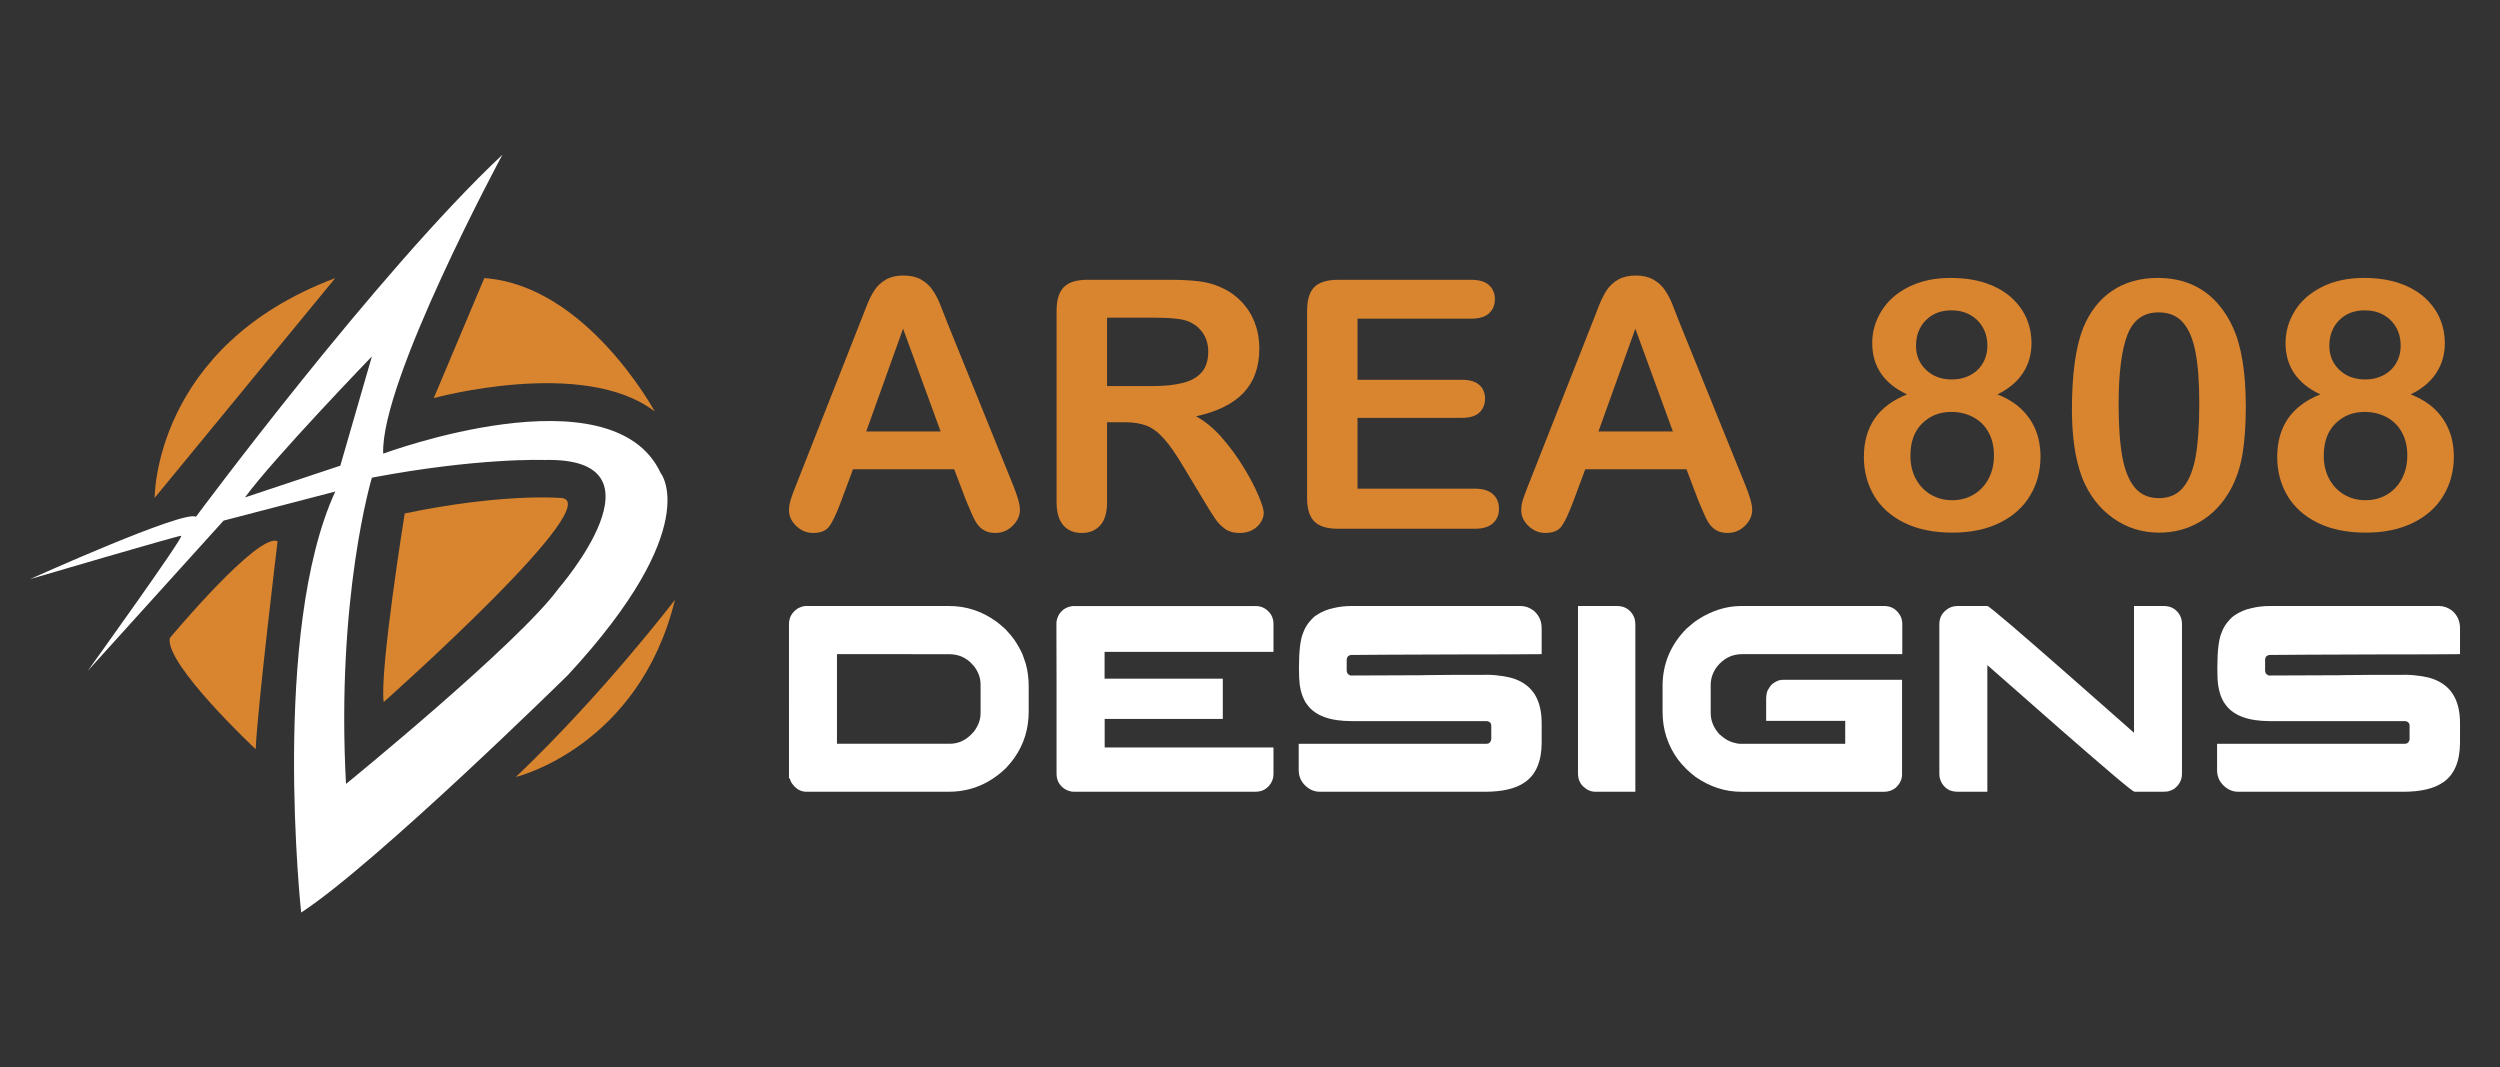
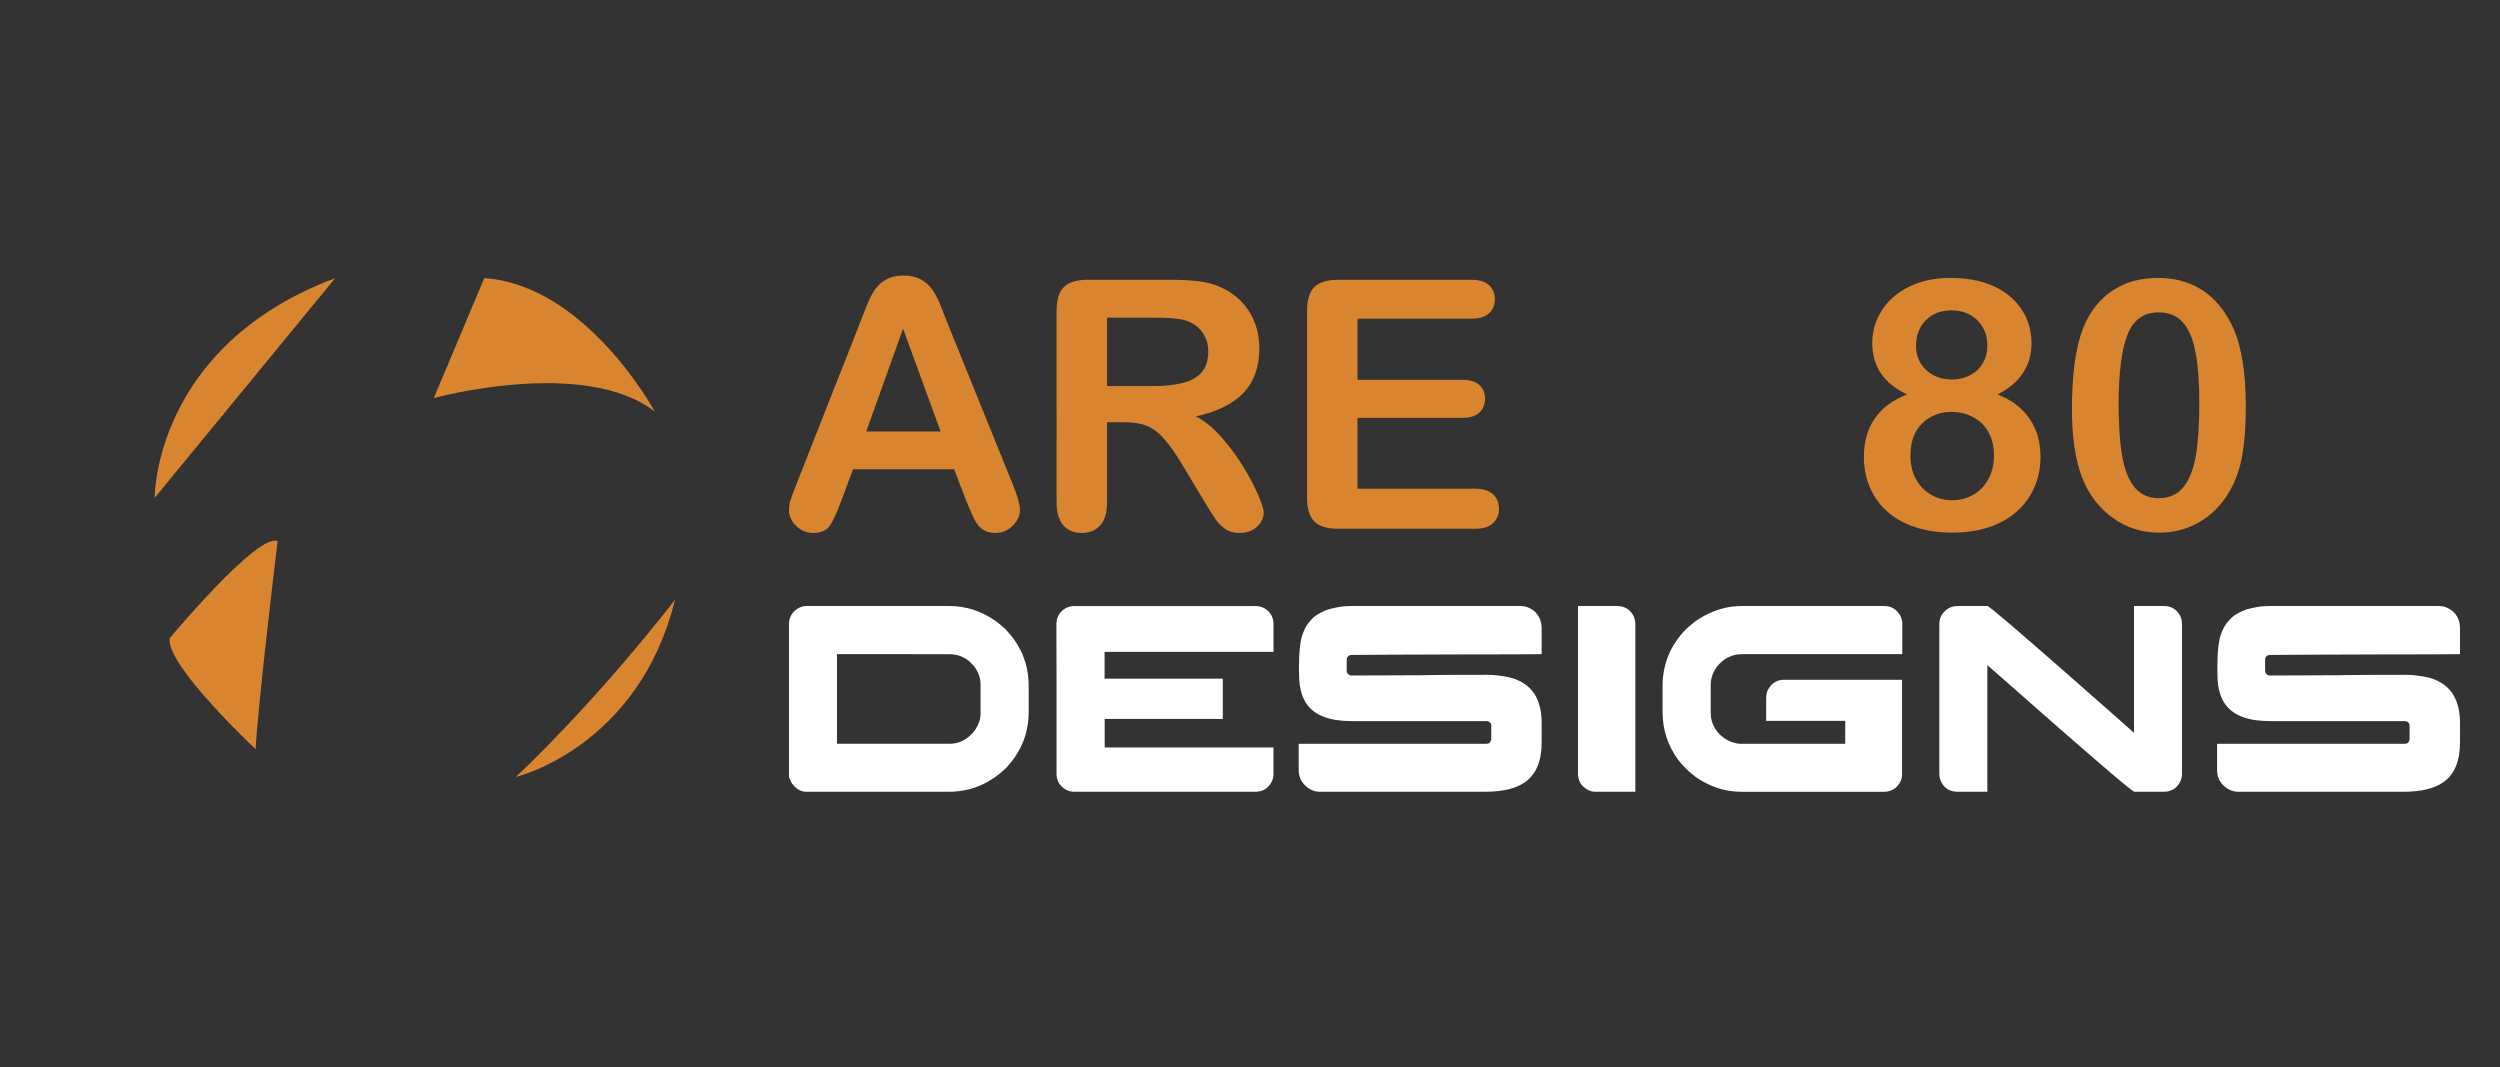
<svg xmlns="http://www.w3.org/2000/svg" version="1.1" id="Calque_1" x="0px" y="0px" width="194.416px" height="83px" viewBox="0 0 194.416 83" enable-background="new 0 0 194.416 83" xml:space="preserve">
  <rect x="0" y="0" width="194.416" height="83" fill="#333333" stroke="none" />
  <g>
    <g>
      <path id="XMLID_10_" fill="#D9842F" d="M26.072,21.627l-14.045,17.09C12.027,38.717,11.929,26.932,26.072,21.627z" />
      <path id="XMLID_9_" fill="#D9842F" d="M37.662,21.627l-3.929,9.331c0,0,11.688-3.208,17.188,1.047    C50.921,32.006,45.617,22.185,37.662,21.627z" />
-       <path id="XMLID_8_" fill="#D9842F" d="M31.474,39.929c0,0-1.964,12.179-1.637,14.667c0,0,18.072-16.042,13.62-15.878    C43.457,38.717,39.004,38.357,31.474,39.929z" />
      <path id="XMLID_7_" fill="#D9842F" d="M21.587,42.09c0,0-1.572,13.029-1.703,16.174c0,0-7.072-6.615-6.679-8.644    C13.205,49.62,20.081,41.369,21.587,42.09z" />
-       <path id="XMLID_3_" fill="#FFFFFF" d="M51.379,36.786C47.582,28.667,29.8,35.28,29.8,35.28c-0.233-5.632,9.27-23.246,9.27-23.246    c-9.756,9.167-23.834,28.157-23.834,28.157c-0.851-0.59-12.899,4.845-12.899,4.845s11.459-3.372,11.753-3.372    S6.821,52.174,6.821,52.174l10.567-11.688l8.684-2.26c-5.009,10.903-2.652,32.739-2.652,32.739    C29.248,67.168,44.162,52.5,44.162,52.5C54.821,40.977,51.379,36.786,51.379,36.786z M19.049,38.682    c2.26-3.081,9.872-10.965,9.872-10.965l-2.456,8.497L19.049,38.682z M43.457,45.74c-3.094,4.272-16.55,15.224-16.55,15.224    c-0.785-14.535,2.015-23.818,2.015-23.818c8.298-1.571,13.406-1.375,13.406-1.375C52.345,35.525,43.457,45.74,43.457,45.74z" />
      <path id="XMLID_2_" fill="#D9842F" d="M52.492,46.64c0,0-5.565,7.302-12.376,13.783C40.116,60.423,49.676,58.13,52.492,46.64z" />
    </g>
    <g>
      <g>
        <path fill="#D9842F" d="M75.129,38.926l-0.924-2.431h-7.87l-0.924,2.482c-0.361,0.969-0.669,1.623-0.925,1.961     c-0.255,0.339-0.674,0.508-1.254,0.508c-0.494,0-0.929-0.179-1.308-0.54c-0.377-0.361-0.567-0.771-0.567-1.229     c0-0.264,0.044-0.536,0.132-0.818c0.087-0.282,0.233-0.673,0.435-1.176l4.953-12.571c0.141-0.361,0.311-0.795,0.509-1.301     c0.199-0.506,0.408-0.927,0.634-1.262c0.224-0.333,0.519-0.604,0.884-0.812c0.364-0.206,0.816-0.31,1.353-0.31     c0.545,0,1.001,0.104,1.367,0.31c0.366,0.208,0.66,0.474,0.886,0.798c0.223,0.327,0.412,0.675,0.566,1.05     c0.153,0.375,0.351,0.875,0.589,1.499l5.057,12.492c0.397,0.951,0.594,1.643,0.594,2.074c0,0.449-0.186,0.861-0.561,1.235     c-0.375,0.374-0.826,0.56-1.355,0.56c-0.307,0-0.573-0.054-0.792-0.165c-0.221-0.11-0.405-0.259-0.554-0.449     c-0.15-0.19-0.313-0.479-0.482-0.872C75.4,39.571,75.252,39.225,75.129,38.926z M67.364,33.551h5.784l-2.919-7.99L67.364,33.551z     " />
        <path fill="#D9842F" d="M87.464,32.837h-1.373v6.22c0,0.818-0.181,1.423-0.542,1.809c-0.362,0.389-0.832,0.581-1.414,0.581     c-0.625,0-1.109-0.202-1.453-0.607c-0.344-0.405-0.515-1-0.515-1.783V24.162c0-0.846,0.189-1.457,0.568-1.837     c0.379-0.378,0.99-0.567,1.836-0.567h6.378c0.88,0,1.633,0.039,2.259,0.112c0.625,0.076,1.188,0.228,1.689,0.456     c0.608,0.256,1.146,0.621,1.611,1.097c0.467,0.475,0.821,1.028,1.064,1.658c0.242,0.629,0.363,1.296,0.363,2.001     c0,1.443-0.408,2.596-1.223,3.459c-0.814,0.862-2.048,1.474-3.704,1.835c0.696,0.369,1.359,0.916,1.994,1.637     c0.634,0.723,1.202,1.49,1.697,2.305c0.499,0.813,0.884,1.549,1.162,2.206c0.278,0.656,0.416,1.107,0.416,1.353     c0,0.255-0.079,0.509-0.244,0.76c-0.164,0.251-0.385,0.449-0.667,0.594c-0.281,0.146-0.606,0.217-0.976,0.217     c-0.441,0-0.812-0.102-1.109-0.309c-0.299-0.208-0.558-0.469-0.773-0.786c-0.216-0.317-0.508-0.784-0.878-1.401l-1.572-2.615     c-0.564-0.959-1.067-1.689-1.513-2.191c-0.443-0.502-0.895-0.845-1.353-1.031C88.735,32.931,88.16,32.837,87.464,32.837z      M89.708,24.703h-3.617v5.322h3.512c0.942,0,1.734-0.082,2.378-0.245c0.642-0.162,1.133-0.44,1.472-0.832     c0.339-0.391,0.508-0.931,0.508-1.617c0-0.537-0.137-1.01-0.409-1.42c-0.272-0.409-0.652-0.715-1.137-0.917     C91.958,24.8,91.056,24.703,89.708,24.703z" />
        <path fill="#D9842F" d="M114.405,24.783h-8.836v4.754h8.137c0.599,0,1.044,0.135,1.341,0.402c0.293,0.27,0.44,0.624,0.44,1.064     s-0.146,0.798-0.435,1.076c-0.292,0.277-0.74,0.416-1.346,0.416h-8.137v5.507h9.14c0.614,0,1.08,0.144,1.392,0.429     c0.313,0.287,0.47,0.667,0.47,1.142c0,0.458-0.157,0.831-0.47,1.116c-0.313,0.286-0.778,0.43-1.392,0.43h-10.659     c-0.854,0-1.467-0.189-1.842-0.568c-0.373-0.377-0.561-0.989-0.561-1.834V24.162c0-0.564,0.083-1.024,0.251-1.381     c0.166-0.356,0.429-0.616,0.785-0.777c0.357-0.164,0.813-0.246,1.366-0.246h10.355c0.623,0,1.089,0.14,1.391,0.416     c0.305,0.277,0.457,0.641,0.457,1.09c0,0.458-0.152,0.825-0.457,1.102C115.494,24.644,115.028,24.783,114.405,24.783z" />
-         <path fill="#D9842F" d="M132.074,38.926l-0.924-2.431h-7.871l-0.925,2.482c-0.36,0.969-0.67,1.623-0.925,1.961     c-0.255,0.339-0.673,0.508-1.255,0.508c-0.495,0-0.928-0.179-1.306-0.54c-0.378-0.361-0.568-0.771-0.568-1.229     c0-0.264,0.043-0.536,0.133-0.818c0.087-0.282,0.231-0.673,0.436-1.176l4.953-12.571c0.141-0.361,0.308-0.795,0.508-1.301     c0.197-0.506,0.41-0.927,0.634-1.262c0.226-0.333,0.519-0.604,0.884-0.812c0.367-0.206,0.816-0.31,1.353-0.31     c0.546,0,1.003,0.104,1.368,0.31c0.366,0.208,0.66,0.474,0.886,0.798c0.223,0.327,0.414,0.675,0.567,1.05     c0.155,0.375,0.349,0.875,0.587,1.499l5.06,12.492c0.395,0.951,0.594,1.643,0.594,2.074c0,0.449-0.188,0.861-0.562,1.235     c-0.377,0.374-0.826,0.56-1.354,0.56c-0.309,0-0.573-0.054-0.794-0.165c-0.218-0.11-0.403-0.259-0.554-0.449     c-0.151-0.19-0.311-0.479-0.482-0.872C132.344,39.571,132.196,39.225,132.074,38.926z M124.307,33.551h5.786l-2.918-7.99     L124.307,33.551z" />
        <path fill="#D9842F" d="M145.596,26.67c0-0.879,0.24-1.71,0.721-2.489c0.479-0.778,1.186-1.401,2.113-1.868     c0.929-0.467,2.014-0.699,3.254-0.699c1.049,0,1.97,0.137,2.76,0.408c0.791,0.273,1.454,0.65,1.982,1.129     c0.527,0.481,0.919,1.022,1.175,1.625c0.255,0.603,0.381,1.244,0.381,1.921c0,0.863-0.22,1.632-0.665,2.311     c-0.445,0.678-1.106,1.233-1.987,1.663c0.749,0.291,1.369,0.672,1.862,1.143c0.492,0.471,0.866,1.016,1.116,1.637     c0.251,0.621,0.374,1.31,0.374,2.067c0,1.11-0.266,2.115-0.805,3.017c-0.537,0.903-1.323,1.609-2.364,2.12     c-1.037,0.511-2.262,0.766-3.67,0.766c-1.462,0-2.711-0.255-3.75-0.766c-1.039-0.511-1.823-1.211-2.352-2.106     c-0.526-0.893-0.794-1.895-0.794-3.004c0-2.368,1.121-3.992,3.357-4.874C146.5,29.827,145.596,28.493,145.596,26.67z      M155.063,35.413c0-0.687-0.139-1.286-0.423-1.795c-0.279-0.511-0.675-0.903-1.186-1.175c-0.511-0.273-1.086-0.41-1.718-0.41     c-0.896,0-1.651,0.3-2.258,0.898c-0.609,0.599-0.911,1.435-0.911,2.509c0,0.686,0.142,1.292,0.429,1.816     c0.286,0.523,0.675,0.929,1.168,1.215c0.492,0.286,1.042,0.429,1.653,0.429c0.614,0,1.169-0.145,1.662-0.436     s0.881-0.7,1.16-1.229C154.925,36.707,155.063,36.1,155.063,35.413z M151.765,24.134c-0.829,0-1.495,0.258-2.002,0.773     s-0.761,1.178-0.761,1.987c0,0.749,0.259,1.372,0.78,1.869c0.52,0.497,1.188,0.745,2.007,0.745c0.417,0,0.791-0.065,1.129-0.198     c0.341-0.131,0.631-0.313,0.875-0.547c0.24-0.233,0.426-0.511,0.561-0.832c0.131-0.322,0.197-0.676,0.197-1.063     c0-0.519-0.117-0.986-0.352-1.4c-0.233-0.414-0.561-0.739-0.983-0.977C152.792,24.254,152.309,24.134,151.765,24.134z" />
        <path fill="#D9842F" d="M174.648,31.623c0,1.444-0.087,2.685-0.263,3.724c-0.178,1.04-0.503,1.981-0.978,2.827     c-0.598,1.039-1.372,1.84-2.324,2.403c-0.952,0.564-2.009,0.845-3.168,0.845c-1.338,0-2.537-0.378-3.6-1.136     c-1.061-0.757-1.862-1.804-2.398-3.143c-0.272-0.73-0.475-1.537-0.601-2.423c-0.128-0.885-0.19-1.843-0.19-2.872     c0-1.33,0.068-2.527,0.21-3.592c0.141-1.065,0.363-1.981,0.663-2.749c0.519-1.267,1.272-2.232,2.263-2.897     c0.989-0.664,2.173-0.997,3.547-0.997c0.905,0,1.728,0.146,2.469,0.442c0.74,0.294,1.388,0.725,1.946,1.294     c0.559,0.568,1.034,1.269,1.42,2.106C174.313,26.909,174.648,28.964,174.648,31.623z M171.03,31.358     c0-1.61-0.096-2.929-0.291-3.956c-0.192-1.025-0.52-1.799-0.977-2.323s-1.091-0.787-1.9-0.787c-1.165,0-1.972,0.586-2.425,1.756     c-0.452,1.172-0.679,2.976-0.679,5.415c0,1.655,0.096,3.011,0.289,4.068c0.192,1.056,0.52,1.854,0.977,2.396     c0.459,0.542,1.081,0.812,1.864,0.812c0.809,0,1.441-0.281,1.901-0.846c0.457-0.562,0.778-1.368,0.965-2.415     C170.938,34.432,171.03,33.058,171.03,31.358z" />
-         <path fill="#D9842F" d="M177.739,26.67c0-0.879,0.241-1.71,0.719-2.489c0.481-0.778,1.185-1.401,2.113-1.868     c0.929-0.467,2.016-0.699,3.256-0.699c1.048,0,1.967,0.137,2.76,0.408c0.793,0.273,1.45,0.65,1.981,1.129     c0.528,0.481,0.917,1.022,1.174,1.625c0.256,0.603,0.383,1.244,0.383,1.921c0,0.863-0.223,1.632-0.665,2.311     c-0.446,0.678-1.107,1.233-1.987,1.663c0.748,0.291,1.367,0.672,1.862,1.143c0.491,0.471,0.861,1.016,1.115,1.637     c0.252,0.621,0.375,1.31,0.375,2.067c0,1.11-0.268,2.115-0.804,3.017c-0.537,0.903-1.325,1.609-2.365,2.12     c-1.037,0.511-2.262,0.766-3.67,0.766c-1.463,0-2.713-0.255-3.753-0.766c-1.035-0.511-1.82-1.211-2.35-2.106     c-0.527-0.893-0.792-1.895-0.792-3.004c0-2.368,1.118-3.992,3.354-4.874C178.643,29.827,177.739,28.493,177.739,26.67z      M187.207,35.413c0-0.687-0.141-1.286-0.422-1.795c-0.281-0.511-0.677-0.903-1.188-1.175c-0.512-0.273-1.082-0.41-1.718-0.41     c-0.896,0-1.649,0.3-2.257,0.898c-0.608,0.599-0.911,1.435-0.911,2.509c0,0.686,0.144,1.292,0.429,1.816     c0.286,0.523,0.676,0.929,1.169,1.215s1.042,0.429,1.651,0.429c0.614,0,1.168-0.145,1.663-0.436     c0.493-0.291,0.881-0.7,1.162-1.229C187.066,36.707,187.207,36.1,187.207,35.413z M183.905,24.134c-0.827,0-1.494,0.258-2,0.773     s-0.76,1.178-0.76,1.987c0,0.749,0.261,1.372,0.78,1.869s1.189,0.745,2.006,0.745c0.415,0,0.792-0.065,1.13-0.198     c0.338-0.131,0.63-0.313,0.872-0.547c0.241-0.233,0.429-0.511,0.561-0.832c0.134-0.322,0.198-0.676,0.198-1.063     c0-0.519-0.114-0.986-0.349-1.4c-0.233-0.414-0.561-0.739-0.983-0.977C184.938,24.254,184.454,24.134,183.905,24.134z" />
      </g>
      <g>
        <path fill="#FFFFFF" d="M62.652,47.128h11.168c1.333,0,2.556,0.406,3.669,1.214c0.172,0.124,0.406,0.322,0.704,0.591     c0.339,0.366,0.571,0.644,0.694,0.83c0.243,0.358,0.45,0.729,0.624,1.108c0.048,0.132,0.099,0.28,0.157,0.447     c0.033,0.11,0.071,0.223,0.113,0.341c0.144,0.513,0.217,1.099,0.217,1.764v1.907c0,1.334-0.362,2.523-1.087,3.567     c-0.126,0.194-0.344,0.462-0.656,0.809c-0.295,0.284-0.552,0.5-0.765,0.651c-0.229,0.167-0.471,0.322-0.729,0.468     c-0.917,0.498-1.906,0.746-2.962,0.746H62.714c-0.339,0-0.643-0.127-0.912-0.384c-0.172-0.187-0.281-0.341-0.321-0.467     c-0.021-0.041-0.042-0.103-0.062-0.186h-0.063V48.538c0-0.512,0.225-0.916,0.674-1.214     C62.271,47.194,62.479,47.128,62.652,47.128z M65.088,50.871v6.968h8.771c0.595,0,1.125-0.214,1.587-0.644     c0.208-0.198,0.328-0.334,0.364-0.402c0.297-0.431,0.446-0.869,0.446-1.316v-2.253c0-0.509-0.176-0.991-0.529-1.439     c-0.194-0.223-0.356-0.376-0.488-0.466c-0.173-0.119-0.343-0.212-0.508-0.282c-0.29-0.109-0.613-0.165-0.974-0.165H65.088z" />
        <path fill="#FFFFFF" d="M97.626,47.128c0.448,0,0.815,0.171,1.1,0.51c0.128,0.145,0.224,0.339,0.279,0.579     c0.021,0.084,0.03,0.2,0.03,0.354v2.124H85.899v2.085h9.194v3.13h-9.174l-0.012,0.011v2.209h13.118     c0.006,0,0.009,0.003,0.009,0.01v2.085c0,0.318-0.117,0.615-0.351,0.891c-0.146,0.146-0.25,0.231-0.312,0.26     c-0.207,0.131-0.463,0.196-0.767,0.196H83.472c-0.097,0-0.228-0.026-0.395-0.083c-0.353-0.131-0.615-0.366-0.787-0.703     c-0.083-0.194-0.126-0.4-0.126-0.624v-7.288c-0.006-0.353-0.009-1.501-0.009-3.442v-0.955c0-0.227,0.072-0.465,0.215-0.716     c0.154-0.221,0.333-0.383,0.541-0.486c0.152-0.069,0.267-0.106,0.342-0.114c0.042-0.013,0.104-0.024,0.187-0.031H97.626z" />
        <path fill="#FFFFFF" d="M105.091,47.128h13.167c0.361,0,0.697,0.121,1.018,0.364c0.405,0.352,0.613,0.805,0.613,1.358v2.021     h-0.023c-0.966,0.014-3.012,0.021-6.136,0.021c-2.462,0.015-4.37,0.021-5.723,0.021c-1.417,0.014-2.383,0.021-2.896,0.021     c-0.102,0-0.196,0.034-0.278,0.103c-0.069,0.07-0.105,0.171-0.105,0.301v0.79c0,0.187,0.081,0.313,0.24,0.383     c0.021,0.008,0.036,0.012,0.052,0.016c0.014,0.004,0.03,0.005,0.052,0.005c3.137-0.013,4.929-0.021,5.37-0.021     c0.111,0,0.312-0.004,0.602-0.011c0.815-0.013,2.363-0.021,4.646-0.021h0.083c0.296,0,0.693,0.039,1.19,0.114     c0.361,0.062,0.657,0.138,0.894,0.229c0.747,0.29,1.282,0.749,1.607,1.379c0.283,0.552,0.426,1.234,0.426,2.042v1.482     c0,1.466-0.435,2.5-1.298,3.101c-0.696,0.498-1.737,0.746-3.12,0.746h-12.827c-0.482,0-0.904-0.203-1.263-0.611     c-0.256-0.304-0.385-0.66-0.385-1.068v-2.053h14.612c0.164,0,0.274-0.079,0.327-0.237c0.017-0.021,0.023-0.042,0.03-0.063     c0.002-0.021,0.005-0.033,0.005-0.04v-1.09c0-0.145-0.083-0.25-0.241-0.311c-0.04-0.015-0.083-0.021-0.121-0.021H105.11     c-1.658,0-2.797-0.411-3.421-1.235c-0.123-0.151-0.212-0.292-0.269-0.424c-0.069-0.133-0.134-0.295-0.196-0.487     c-0.056-0.18-0.104-0.401-0.146-0.664c-0.04-0.283-0.062-0.701-0.062-1.255v-0.084c0-1.333,0.114-2.253,0.341-2.756     c0.119-0.339,0.315-0.656,0.592-0.955c0.153-0.172,0.286-0.293,0.405-0.363c0.401-0.274,0.852-0.467,1.358-0.569     C104.139,47.181,104.6,47.128,105.091,47.128z" />
        <path fill="#FFFFFF" d="M122.715,47.128h3.04c0.547,0,0.961,0.235,1.243,0.706c0.118,0.199,0.177,0.448,0.177,0.746v12.991     h-3.119c-0.339,0-0.657-0.141-0.956-0.425c-0.257-0.263-0.385-0.594-0.385-0.995V47.128z" />
        <path fill="#FFFFFF" d="M135.429,47.128h11.104c0.554,0,0.971,0.258,1.255,0.768c0.097,0.193,0.146,0.408,0.146,0.643v2.333     h-12.462c-0.783,0-1.432,0.325-1.952,0.977c-0.323,0.44-0.485,0.914-0.485,1.419v2.168c0,0.615,0.225,1.167,0.674,1.659     c0.187,0.164,0.349,0.293,0.486,0.383c0.166,0.097,0.322,0.171,0.468,0.229c0.289,0.09,0.511,0.134,0.663,0.134h8.17v-1.783     h-6.148v-1.701c0-0.388,0.077-0.669,0.228-0.851c0.153-0.275,0.408-0.476,0.769-0.601c0.131-0.027,0.252-0.041,0.363-0.041h9.207     v7.372c0,0.38-0.172,0.726-0.507,1.037c-0.265,0.201-0.555,0.3-0.873,0.3h-11.124c-1.252,0-2.435-0.384-3.547-1.151     c-0.201-0.151-0.438-0.355-0.716-0.609c-0.278-0.286-0.49-0.526-0.643-0.728c-0.811-1.105-1.213-2.351-1.213-3.733v-2     c0-1.714,0.618-3.2,1.855-4.459c0.401-0.358,0.712-0.604,0.935-0.736c0.269-0.178,0.551-0.334,0.849-0.467     C133.747,47.315,134.577,47.128,135.429,47.128z" />
        <path fill="#FFFFFF" d="M152.216,47.128h2.333c0.075,0,0.697,0.503,1.868,1.504c1.165,1.002,2.482,2.145,3.944,3.427     c1.461,1.282,2.759,2.425,3.895,3.427l1.699,1.502v-9.859h2.331c0.491,0,0.873,0.194,1.151,0.581     c0.166,0.235,0.248,0.502,0.248,0.799v11.664c0,0.464-0.197,0.851-0.591,1.162c-0.103,0.068-0.231,0.127-0.383,0.175     c-0.097,0.041-0.273,0.063-0.528,0.063h-2.188c-0.083,0-0.713-0.501-1.887-1.502c-1.176-1.003-2.494-2.145-3.961-3.428     c-1.466-1.282-2.764-2.425-3.898-3.427l-1.7-1.492v9.849h-2.271c-0.34,0-0.618-0.069-0.832-0.207     c-0.254-0.173-0.438-0.408-0.548-0.705c-0.055-0.145-0.082-0.302-0.082-0.467V48.538c0-0.47,0.189-0.847,0.569-1.131     C151.624,47.222,151.898,47.128,152.216,47.128z" />
        <path fill="#FFFFFF" d="M176.51,47.128h13.167c0.359,0,0.699,0.121,1.016,0.364c0.409,0.352,0.613,0.805,0.613,1.358v2.021     h-0.021c-0.969,0.014-3.014,0.021-6.14,0.021c-2.46,0.015-4.367,0.021-5.722,0.021c-1.418,0.014-2.381,0.021-2.893,0.021     c-0.104,0-0.198,0.034-0.28,0.103c-0.07,0.07-0.103,0.171-0.103,0.301v0.79c0,0.187,0.077,0.313,0.237,0.383     c0.021,0.008,0.039,0.012,0.051,0.016c0.015,0.004,0.033,0.005,0.053,0.005c3.139-0.013,4.928-0.021,5.372-0.021     c0.108,0,0.31-0.004,0.601-0.011c0.816-0.013,2.363-0.021,4.644-0.021h0.084c0.296,0,0.695,0.039,1.192,0.114     c0.36,0.062,0.657,0.138,0.893,0.229c0.744,0.29,1.281,0.749,1.604,1.379c0.287,0.552,0.428,1.234,0.428,2.042v1.482     c0,1.466-0.433,2.5-1.294,3.101c-0.702,0.498-1.741,0.746-3.125,0.746h-12.825c-0.482,0-0.905-0.203-1.264-0.611     c-0.257-0.304-0.384-0.66-0.384-1.068v-2.053h14.608c0.166,0,0.276-0.079,0.333-0.237c0.012-0.021,0.022-0.042,0.025-0.063     c0.002-0.021,0.004-0.033,0.004-0.04v-1.09c0-0.145-0.078-0.25-0.237-0.311c-0.043-0.015-0.084-0.021-0.125-0.021H176.53     c-1.657,0-2.8-0.411-3.422-1.235c-0.126-0.151-0.214-0.292-0.271-0.424c-0.07-0.133-0.134-0.295-0.195-0.487     c-0.058-0.18-0.105-0.401-0.146-0.664c-0.041-0.283-0.061-0.701-0.061-1.255v-0.084c0-1.333,0.114-2.253,0.341-2.756     c0.118-0.339,0.315-0.656,0.591-0.955c0.151-0.172,0.288-0.293,0.404-0.363c0.401-0.274,0.854-0.467,1.36-0.569     C175.56,47.181,176.019,47.128,176.51,47.128z" />
      </g>
    </g>
  </g>
</svg>